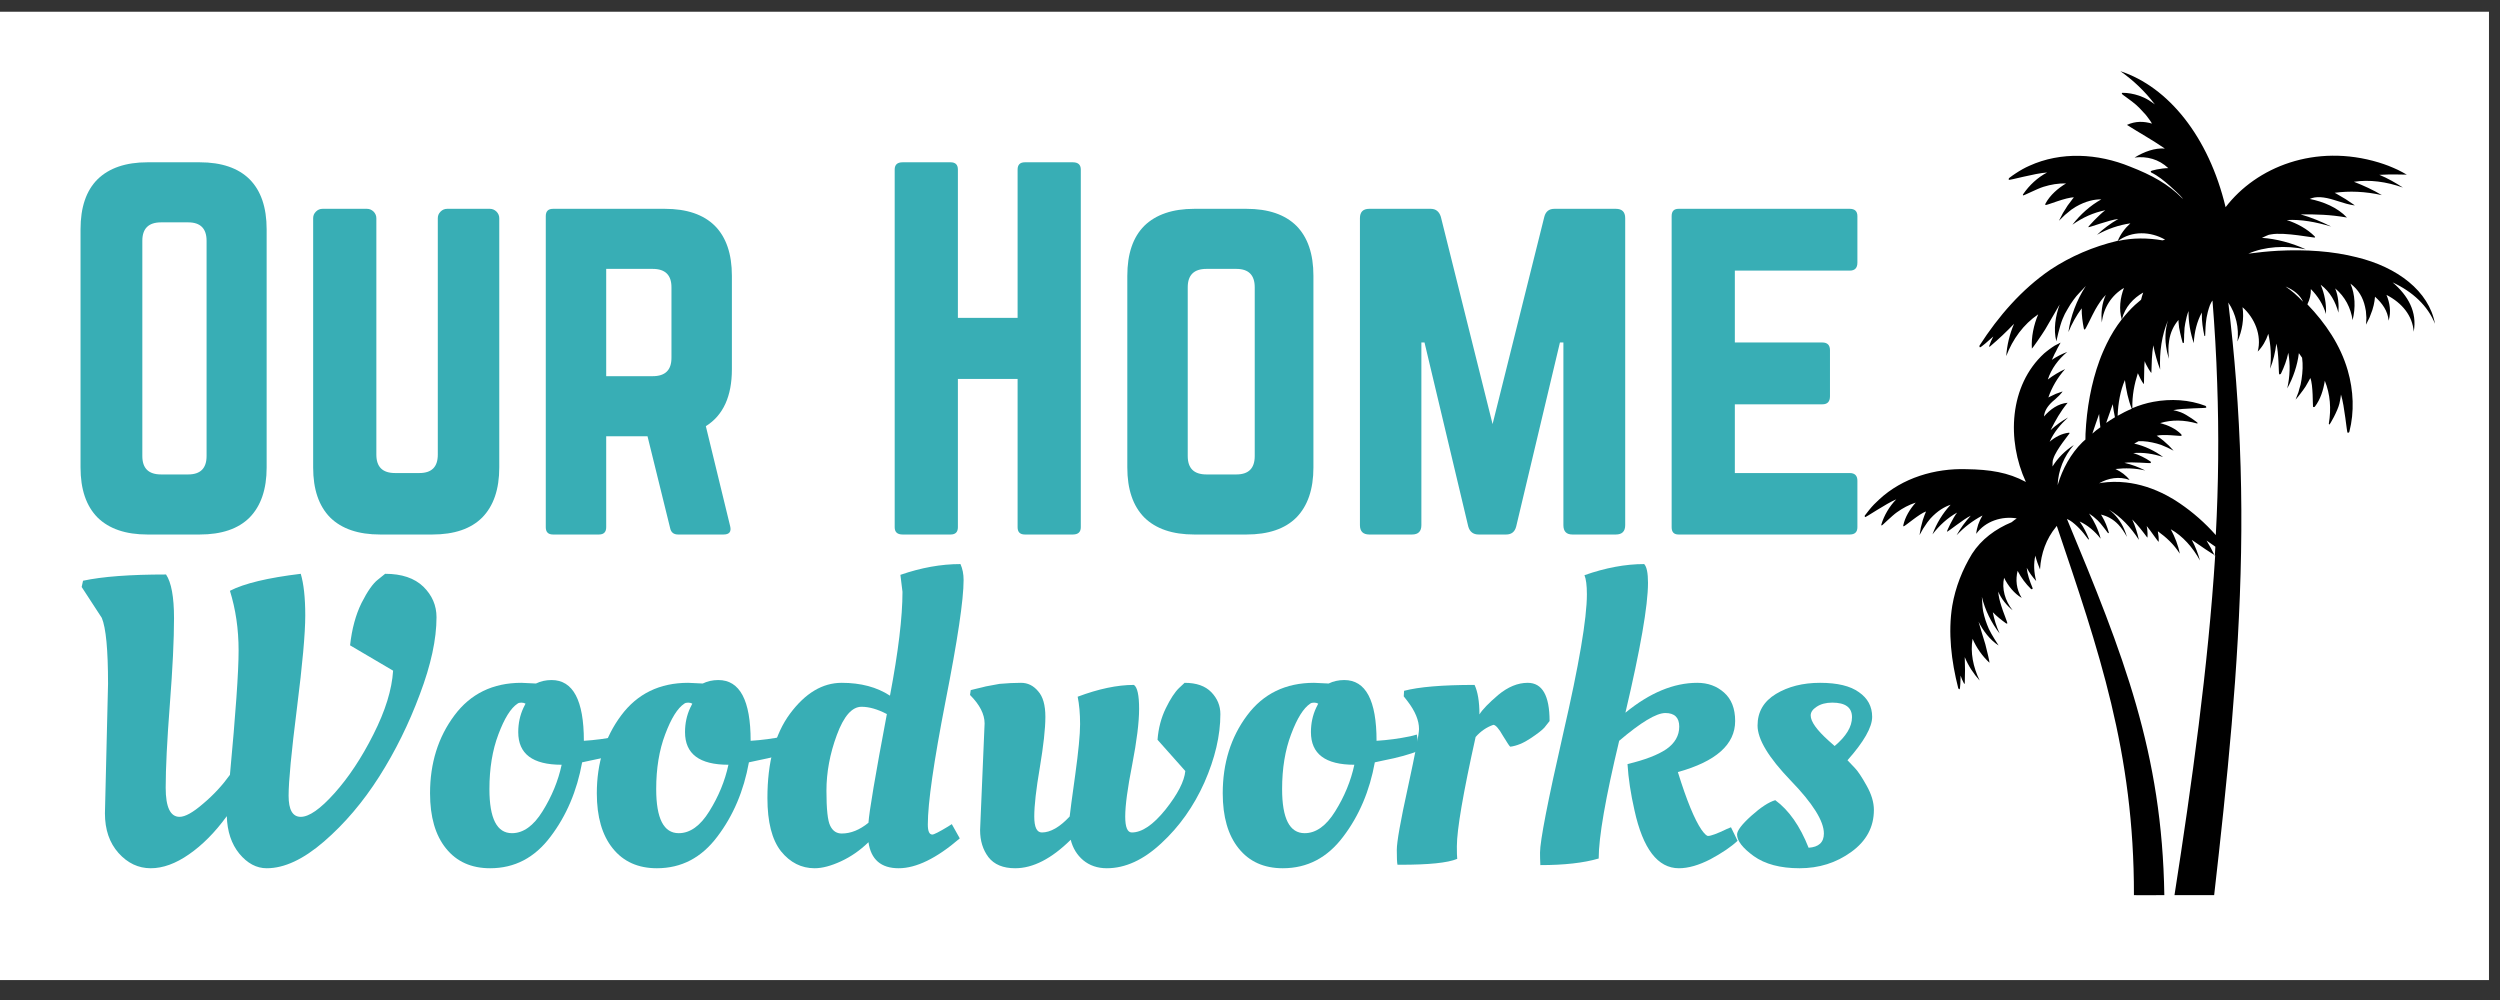
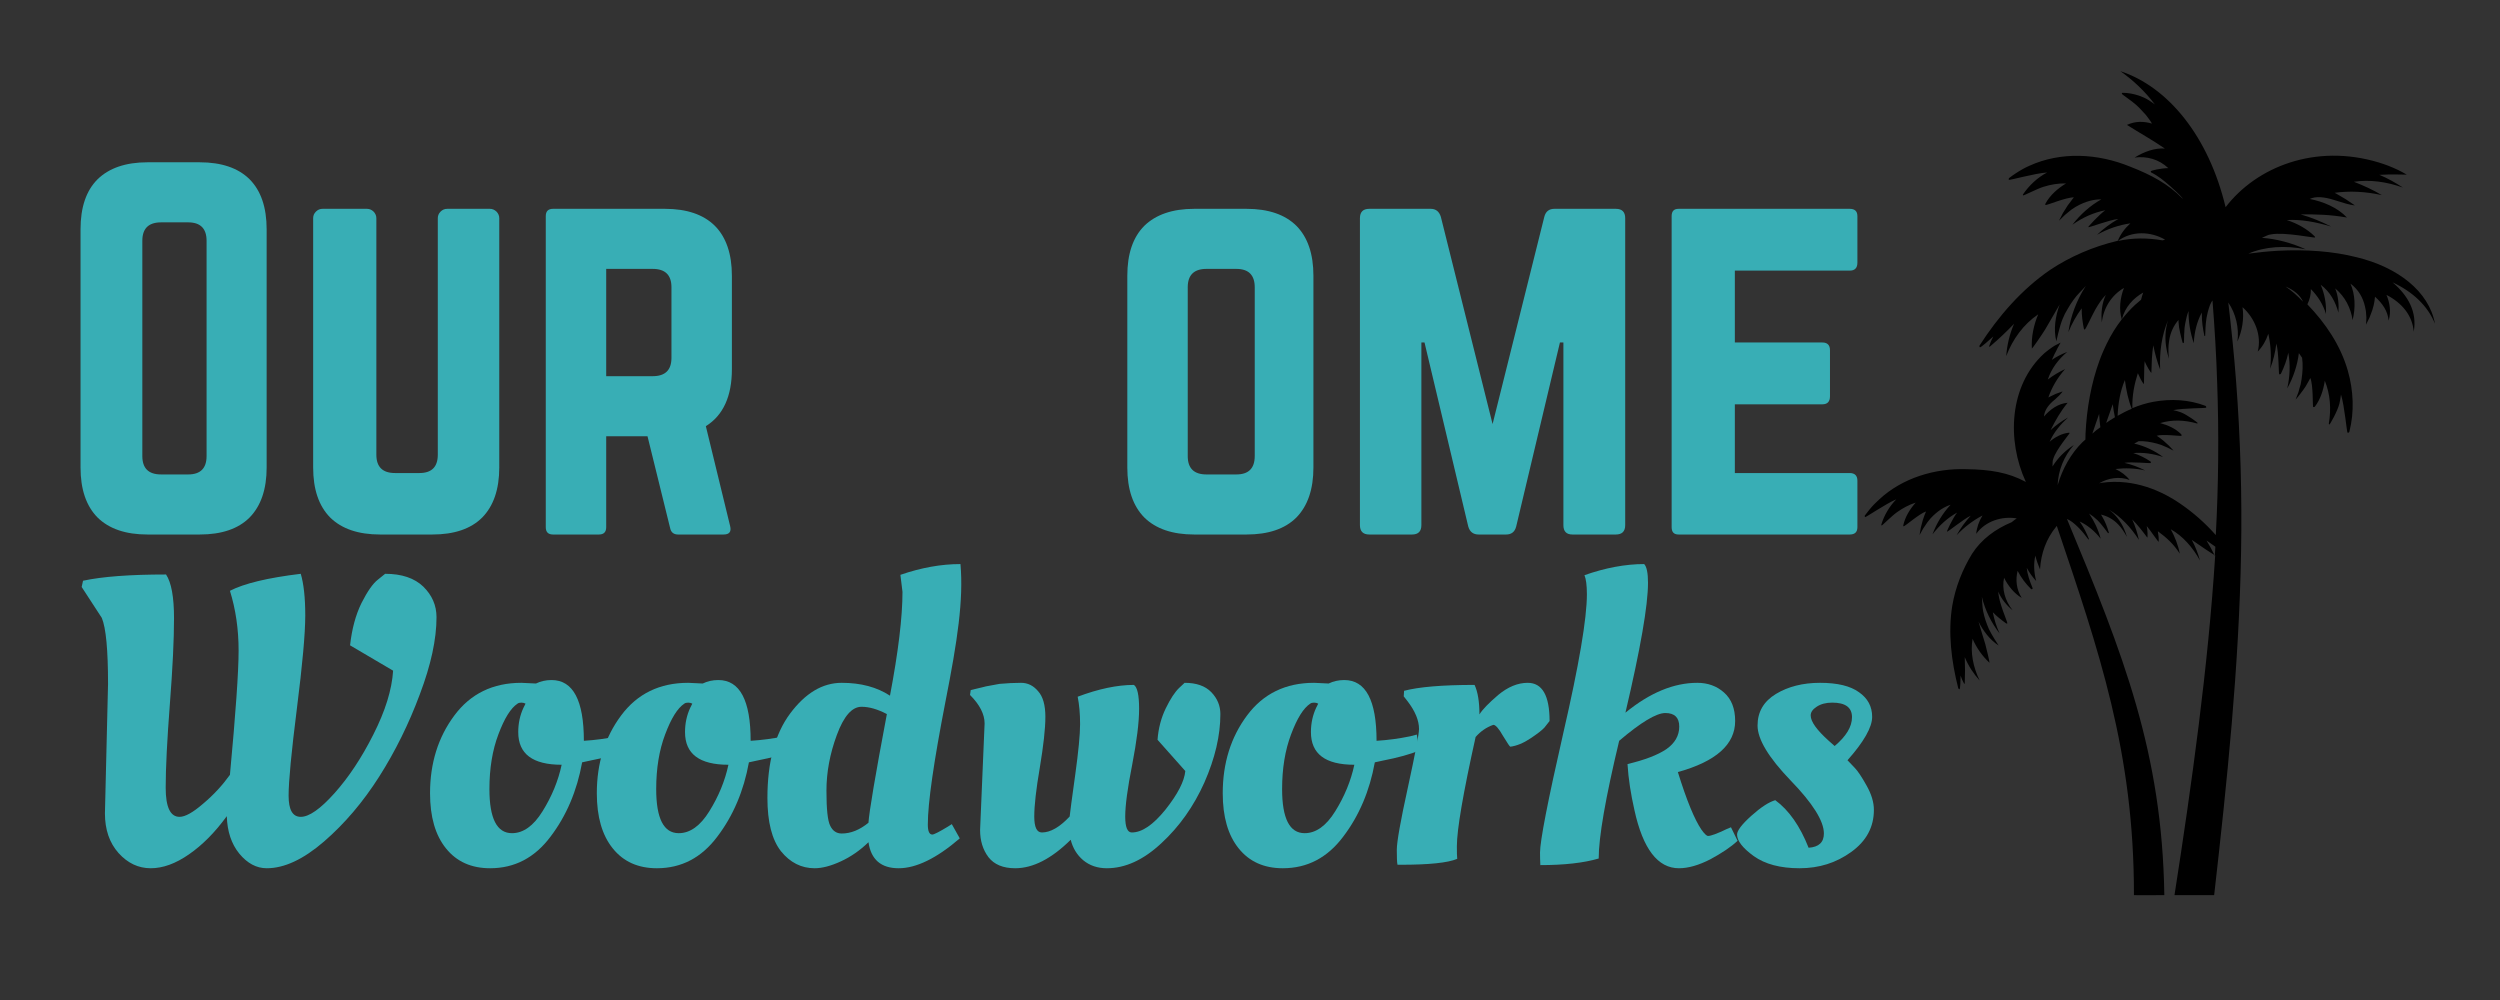
<svg xmlns="http://www.w3.org/2000/svg" version="1.2" preserveAspectRatio="xMidYMid meet" height="60" viewBox="0 0 112.5 45" zoomAndPan="magnify" width="150">
  <rect x="0" y="0" width="112.5" height="45" fill="#333333" stroke="none" />
  <defs>
    <clipPath id="96d773efa6">
-       <path d="M 0 0.527 L 112.004 0.527 L 112.004 44.102 L 0 44.102 Z M 0 0.527" />
-     </clipPath>
+       </clipPath>
    <clipPath id="d4ae208696">
      <path d="M 83.902 3.164 L 109.574 3.164 L 109.574 40.336 L 83.902 40.336 Z M 83.902 3.164" />
    </clipPath>
  </defs>
  <g id="3ebd5ab833">
    <g clip-path="url(#96d773efa6)" clip-rule="nonzero">
      <path d="M 0 0.527 L 112.855 0.527 L 112.855 44.102 L 0 44.102 Z M 0 0.527" style="stroke:none;fill-rule:nonzero;fill:#ffffff;fill-opacity:1;" />
    </g>
    <g style="fill:#38aeb5;fill-opacity:1;">
      <g transform="translate(2.581, 38.852)">
        <path d="M 2.141 -2.25 C 2.141 -2.25 2.188 -4.191 2.281 -8.078 C 2.281 -9.609 2.188 -10.598 2 -11.047 L 1.094 -12.438 L 1.156 -12.719 C 2.02 -12.906 3.266 -13 4.891 -13 C 5.129 -12.645 5.25 -11.988 5.25 -11.031 C 5.25 -10.07 5.188 -8.781 5.062 -7.156 C 4.938 -5.539 4.875 -4.289 4.875 -3.406 C 4.875 -2.531 5.082 -2.094 5.5 -2.094 C 5.75 -2.094 6.102 -2.289 6.562 -2.688 C 7.031 -3.082 7.43 -3.516 7.766 -3.984 C 8.023 -6.742 8.156 -8.609 8.156 -9.578 C 8.156 -10.547 8.023 -11.441 7.766 -12.266 C 8.41 -12.598 9.473 -12.852 10.953 -13.031 C 11.086 -12.582 11.156 -11.957 11.156 -11.156 C 11.156 -10.352 11.031 -8.961 10.781 -6.984 C 10.531 -5.004 10.406 -3.691 10.406 -3.047 C 10.406 -2.41 10.586 -2.094 10.953 -2.094 C 11.328 -2.094 11.832 -2.445 12.469 -3.156 C 13.102 -3.863 13.688 -4.742 14.219 -5.797 C 14.758 -6.859 15.055 -7.816 15.109 -8.672 L 13.172 -9.812 C 13.254 -10.551 13.426 -11.188 13.688 -11.719 C 13.957 -12.25 14.203 -12.598 14.422 -12.766 L 14.75 -13.031 C 15.5 -13.031 16.07 -12.836 16.469 -12.453 C 16.863 -12.066 17.062 -11.609 17.062 -11.078 C 17.062 -10.086 16.812 -8.93 16.312 -7.609 C 15.82 -6.285 15.211 -5.051 14.484 -3.906 C 13.754 -2.758 12.926 -1.785 12 -0.984 C 11.07 -0.18 10.211 0.219 9.422 0.219 C 8.961 0.219 8.551 0 8.188 -0.438 C 7.832 -0.875 7.645 -1.438 7.625 -2.125 C 7.094 -1.395 6.523 -0.82 5.922 -0.406 C 5.328 0.008 4.754 0.219 4.203 0.219 C 3.648 0.219 3.164 -0.008 2.75 -0.469 C 2.344 -0.926 2.141 -1.52 2.141 -2.25 Z M 2.141 -2.25" style="stroke:none" />
      </g>
    </g>
    <g style="fill:#38aeb5;fill-opacity:1;">
      <g transform="translate(18.93, 38.852)">
        <path d="M 3.125 0.219 C 2.281 0.219 1.617 -0.078 1.141 -0.672 C 0.66 -1.266 0.422 -2.094 0.422 -3.156 C 0.422 -4.508 0.785 -5.676 1.516 -6.656 C 2.242 -7.633 3.25 -8.125 4.531 -8.125 L 5.188 -8.094 C 5.395 -8.195 5.629 -8.25 5.891 -8.25 C 6.859 -8.25 7.344 -7.336 7.344 -5.516 C 7.844 -5.547 8.348 -5.613 8.859 -5.719 L 9.156 -5.797 L 9.266 -5.078 C 8.859 -4.91 8.312 -4.758 7.625 -4.625 L 7.266 -4.547 C 7.035 -3.266 6.562 -2.148 5.844 -1.203 C 5.133 -0.254 4.227 0.219 3.125 0.219 Z M 4.109 -1.359 C 4.617 -1.359 5.078 -1.688 5.484 -2.344 C 5.898 -3.008 6.188 -3.707 6.344 -4.438 C 5.039 -4.438 4.391 -4.926 4.391 -5.906 C 4.391 -6.301 4.469 -6.664 4.625 -7 L 4.719 -7.188 C 4.664 -7.219 4.602 -7.234 4.531 -7.234 C 4.457 -7.234 4.398 -7.219 4.359 -7.188 C 4.055 -6.988 3.77 -6.531 3.5 -5.812 C 3.227 -5.094 3.094 -4.27 3.094 -3.344 C 3.094 -2.02 3.43 -1.359 4.109 -1.359 Z M 4.109 -1.359" style="stroke:none" />
      </g>
    </g>
    <g style="fill:#38aeb5;fill-opacity:1;">
      <g transform="translate(26.435, 38.852)">
        <path d="M 3.125 0.219 C 2.281 0.219 1.617 -0.078 1.141 -0.672 C 0.66 -1.266 0.422 -2.094 0.422 -3.156 C 0.422 -4.508 0.785 -5.676 1.516 -6.656 C 2.242 -7.633 3.25 -8.125 4.531 -8.125 L 5.188 -8.094 C 5.395 -8.195 5.629 -8.25 5.891 -8.25 C 6.859 -8.25 7.344 -7.336 7.344 -5.516 C 7.844 -5.547 8.348 -5.613 8.859 -5.719 L 9.156 -5.797 L 9.266 -5.078 C 8.859 -4.91 8.312 -4.758 7.625 -4.625 L 7.266 -4.547 C 7.035 -3.266 6.562 -2.148 5.844 -1.203 C 5.133 -0.254 4.227 0.219 3.125 0.219 Z M 4.109 -1.359 C 4.617 -1.359 5.078 -1.688 5.484 -2.344 C 5.898 -3.008 6.188 -3.707 6.344 -4.438 C 5.039 -4.438 4.391 -4.926 4.391 -5.906 C 4.391 -6.301 4.469 -6.664 4.625 -7 L 4.719 -7.188 C 4.664 -7.219 4.602 -7.234 4.531 -7.234 C 4.457 -7.234 4.398 -7.219 4.359 -7.188 C 4.055 -6.988 3.77 -6.531 3.5 -5.812 C 3.227 -5.094 3.094 -4.27 3.094 -3.344 C 3.094 -2.02 3.43 -1.359 4.109 -1.359 Z M 4.109 -1.359" style="stroke:none" />
      </g>
    </g>
    <g style="fill:#38aeb5;fill-opacity:1;">
      <g transform="translate(33.94, 38.852)">
-         <path d="M 9.25 -1.125 C 8.207 -0.227 7.289 0.219 6.5 0.219 C 5.707 0.219 5.254 -0.172 5.141 -0.953 C 4.766 -0.586 4.352 -0.301 3.906 -0.094 C 3.457 0.113 3.062 0.219 2.719 0.219 C 2.125 0.219 1.617 -0.035 1.203 -0.547 C 0.797 -1.066 0.594 -1.863 0.594 -2.938 C 0.594 -4.551 0.93 -5.816 1.609 -6.734 C 2.297 -7.66 3.07 -8.125 3.938 -8.125 C 4.801 -8.125 5.523 -7.93 6.109 -7.547 C 6.484 -9.523 6.672 -11.082 6.672 -12.219 L 6.578 -12.984 C 7.504 -13.305 8.406 -13.469 9.281 -13.469 C 9.375 -13.258 9.422 -13.02 9.422 -12.75 C 9.422 -11.852 9.148 -10.035 8.609 -7.297 C 8.078 -4.566 7.812 -2.719 7.812 -1.75 C 7.812 -1.445 7.879 -1.297 8.016 -1.297 C 8.086 -1.297 8.32 -1.414 8.719 -1.656 L 8.891 -1.766 Z M 4.828 -7.047 C 4.398 -7.047 4.031 -6.625 3.719 -5.781 C 3.406 -4.938 3.25 -4.098 3.25 -3.266 C 3.25 -2.441 3.305 -1.914 3.422 -1.688 C 3.535 -1.457 3.707 -1.344 3.938 -1.344 C 4.344 -1.344 4.742 -1.504 5.141 -1.828 C 5.172 -2.316 5.445 -3.945 5.969 -6.719 C 5.551 -6.938 5.172 -7.047 4.828 -7.047 Z M 4.828 -7.047" style="stroke:none" />
+         <path d="M 9.25 -1.125 C 8.207 -0.227 7.289 0.219 6.5 0.219 C 5.707 0.219 5.254 -0.172 5.141 -0.953 C 4.766 -0.586 4.352 -0.301 3.906 -0.094 C 3.457 0.113 3.062 0.219 2.719 0.219 C 2.125 0.219 1.617 -0.035 1.203 -0.547 C 0.797 -1.066 0.594 -1.863 0.594 -2.938 C 0.594 -4.551 0.93 -5.816 1.609 -6.734 C 2.297 -7.66 3.07 -8.125 3.938 -8.125 C 4.801 -8.125 5.523 -7.93 6.109 -7.547 C 6.484 -9.523 6.672 -11.082 6.672 -12.219 L 6.578 -12.984 C 7.504 -13.305 8.406 -13.469 9.281 -13.469 C 9.422 -11.852 9.148 -10.035 8.609 -7.297 C 8.078 -4.566 7.812 -2.719 7.812 -1.75 C 7.812 -1.445 7.879 -1.297 8.016 -1.297 C 8.086 -1.297 8.32 -1.414 8.719 -1.656 L 8.891 -1.766 Z M 4.828 -7.047 C 4.398 -7.047 4.031 -6.625 3.719 -5.781 C 3.406 -4.938 3.25 -4.098 3.25 -3.266 C 3.25 -2.441 3.305 -1.914 3.422 -1.688 C 3.535 -1.457 3.707 -1.344 3.938 -1.344 C 4.344 -1.344 4.742 -1.504 5.141 -1.828 C 5.172 -2.316 5.445 -3.945 5.969 -6.719 C 5.551 -6.938 5.172 -7.047 4.828 -7.047 Z M 4.828 -7.047" style="stroke:none" />
      </g>
    </g>
    <g style="fill:#38aeb5;fill-opacity:1;">
      <g transform="translate(43.151, 38.852)">
        <path d="M 0.953 -1.5 L 1.156 -6.297 C 1.156 -6.711 0.938 -7.141 0.5 -7.578 L 0.531 -7.797 C 0.613 -7.816 0.695 -7.836 0.781 -7.859 C 0.863 -7.879 0.953 -7.898 1.047 -7.922 C 1.148 -7.953 1.27 -7.977 1.406 -8 C 1.539 -8.02 1.68 -8.047 1.828 -8.078 C 2.172 -8.109 2.492 -8.125 2.797 -8.125 C 3.098 -8.125 3.352 -8 3.562 -7.75 C 3.781 -7.508 3.891 -7.125 3.891 -6.594 C 3.891 -6.062 3.805 -5.301 3.641 -4.312 C 3.473 -3.332 3.391 -2.598 3.391 -2.109 C 3.391 -1.629 3.504 -1.391 3.734 -1.391 C 4.117 -1.391 4.535 -1.629 4.984 -2.109 C 5.004 -2.305 5.086 -2.93 5.234 -3.984 C 5.379 -5.035 5.453 -5.797 5.453 -6.266 C 5.453 -6.742 5.414 -7.156 5.344 -7.5 C 6.281 -7.852 7.125 -8.031 7.875 -8.031 C 8.031 -7.926 8.109 -7.566 8.109 -6.953 C 8.109 -6.348 8.004 -5.508 7.797 -4.438 C 7.586 -3.375 7.484 -2.598 7.484 -2.109 C 7.484 -1.629 7.582 -1.391 7.781 -1.391 C 8.238 -1.391 8.742 -1.734 9.297 -2.422 C 9.848 -3.117 10.145 -3.695 10.188 -4.156 L 8.938 -5.562 C 8.977 -6.082 9.102 -6.555 9.312 -6.984 C 9.52 -7.41 9.719 -7.711 9.906 -7.891 L 10.156 -8.125 C 10.688 -8.125 11.086 -7.984 11.359 -7.703 C 11.629 -7.422 11.766 -7.094 11.766 -6.719 C 11.766 -5.75 11.523 -4.723 11.047 -3.641 C 10.566 -2.566 9.922 -1.656 9.109 -0.906 C 8.305 -0.156 7.488 0.219 6.656 0.219 C 6.238 0.219 5.883 0.098 5.594 -0.141 C 5.312 -0.379 5.125 -0.688 5.031 -1.062 C 4.164 -0.207 3.332 0.219 2.531 0.219 C 1.988 0.219 1.586 0.051 1.328 -0.281 C 1.078 -0.613 0.953 -1.02 0.953 -1.5 Z M 0.953 -1.5" style="stroke:none" />
      </g>
    </g>
    <g style="fill:#38aeb5;fill-opacity:1;">
      <g transform="translate(54.601, 38.852)">
        <path d="M 3.125 0.219 C 2.281 0.219 1.617 -0.078 1.141 -0.672 C 0.66 -1.266 0.422 -2.094 0.422 -3.156 C 0.422 -4.508 0.785 -5.676 1.516 -6.656 C 2.242 -7.633 3.25 -8.125 4.531 -8.125 L 5.188 -8.094 C 5.395 -8.195 5.629 -8.25 5.891 -8.25 C 6.859 -8.25 7.344 -7.336 7.344 -5.516 C 7.844 -5.547 8.348 -5.613 8.859 -5.719 L 9.156 -5.797 L 9.266 -5.078 C 8.859 -4.91 8.312 -4.758 7.625 -4.625 L 7.266 -4.547 C 7.035 -3.266 6.562 -2.148 5.844 -1.203 C 5.133 -0.254 4.227 0.219 3.125 0.219 Z M 4.109 -1.359 C 4.617 -1.359 5.078 -1.688 5.484 -2.344 C 5.898 -3.008 6.188 -3.707 6.344 -4.438 C 5.039 -4.438 4.391 -4.926 4.391 -5.906 C 4.391 -6.301 4.469 -6.664 4.625 -7 L 4.719 -7.188 C 4.664 -7.219 4.602 -7.234 4.531 -7.234 C 4.457 -7.234 4.398 -7.219 4.359 -7.188 C 4.055 -6.988 3.77 -6.531 3.5 -5.812 C 3.227 -5.094 3.094 -4.27 3.094 -3.344 C 3.094 -2.02 3.43 -1.359 4.109 -1.359 Z M 4.109 -1.359" style="stroke:none" />
      </g>
    </g>
    <g style="fill:#38aeb5;fill-opacity:1;">
      <g transform="translate(62.106, 38.852)">
        <path d="M 0.922 0.062 L 0.781 0.062 C 0.758 -0.039 0.75 -0.266 0.75 -0.609 C 0.75 -0.961 0.914 -1.898 1.25 -3.422 C 1.582 -4.953 1.75 -5.828 1.75 -6.047 C 1.75 -6.43 1.578 -6.848 1.234 -7.297 L 1.062 -7.516 L 1.078 -7.766 C 1.742 -7.941 2.801 -8.031 4.25 -8.031 C 4.395 -7.719 4.469 -7.273 4.469 -6.703 C 4.602 -6.922 4.883 -7.211 5.312 -7.578 C 5.75 -7.941 6.191 -8.125 6.641 -8.125 C 7.297 -8.125 7.625 -7.551 7.625 -6.406 C 7.57 -6.332 7.492 -6.234 7.391 -6.109 C 7.285 -5.992 7.078 -5.832 6.766 -5.625 C 6.453 -5.414 6.148 -5.289 5.859 -5.25 C 5.836 -5.25 5.727 -5.41 5.531 -5.734 C 5.344 -6.066 5.195 -6.234 5.094 -6.234 C 4.789 -6.129 4.523 -5.945 4.297 -5.688 C 3.734 -3.156 3.453 -1.516 3.453 -0.766 C 3.453 -0.492 3.457 -0.305 3.469 -0.203 C 3.039 -0.023 2.191 0.062 0.922 0.062 Z M 0.922 0.062" style="stroke:none" />
      </g>
    </g>
    <g style="fill:#38aeb5;fill-opacity:1;">
      <g transform="translate(68.785, 38.852)">
        <path d="M 2.625 -12.109 C 2.625 -12.516 2.586 -12.801 2.516 -12.969 C 3.461 -13.301 4.359 -13.469 5.203 -13.469 C 5.316 -13.352 5.375 -13.07 5.375 -12.625 C 5.375 -11.602 5.035 -9.656 4.359 -6.781 C 5.453 -7.676 6.531 -8.125 7.594 -8.125 C 8.07 -8.125 8.473 -7.977 8.797 -7.688 C 9.129 -7.395 9.297 -6.969 9.297 -6.406 C 9.297 -5.352 8.438 -4.586 6.719 -4.109 C 7.113 -2.836 7.469 -1.973 7.781 -1.516 C 7.914 -1.328 8.016 -1.234 8.078 -1.234 C 8.203 -1.234 8.484 -1.336 8.922 -1.547 L 9.109 -1.625 L 9.406 -1.016 C 9.113 -0.742 8.707 -0.469 8.188 -0.188 C 7.664 0.082 7.191 0.219 6.766 0.219 C 5.816 0.219 5.148 -0.648 4.766 -2.391 C 4.598 -3.129 4.492 -3.82 4.453 -4.469 C 5.234 -4.656 5.816 -4.879 6.203 -5.141 C 6.586 -5.41 6.781 -5.75 6.781 -6.156 C 6.781 -6.562 6.57 -6.766 6.156 -6.766 C 5.75 -6.766 5.055 -6.348 4.078 -5.516 C 3.461 -2.941 3.156 -1.176 3.156 -0.219 C 2.477 -0.02 1.602 0.078 0.531 0.078 C 0.52 -0.129 0.516 -0.316 0.516 -0.484 C 0.516 -1.004 0.863 -2.797 1.562 -5.859 C 2.27 -8.93 2.625 -11.016 2.625 -12.109 Z M 2.625 -12.109" style="stroke:none" />
      </g>
    </g>
    <g style="fill:#38aeb5;fill-opacity:1;">
      <g transform="translate(78.106, 38.852)">
        <path d="M 6.219 -2.406 C 6.219 -1.633 5.879 -1.004 5.203 -0.516 C 4.523 -0.023 3.75 0.219 2.875 0.219 C 2.008 0.219 1.32 0.035 0.812 -0.328 C 0.312 -0.691 0.062 -1.016 0.062 -1.297 C 0.062 -1.473 0.273 -1.754 0.703 -2.141 C 1.129 -2.523 1.488 -2.758 1.781 -2.844 C 2.395 -2.395 2.895 -1.68 3.281 -0.703 C 3.738 -0.734 3.969 -0.945 3.969 -1.344 C 3.969 -1.906 3.469 -2.703 2.469 -3.734 C 1.477 -4.766 0.984 -5.586 0.984 -6.203 C 0.984 -6.816 1.258 -7.289 1.812 -7.625 C 2.363 -7.957 3.023 -8.125 3.797 -8.125 C 4.578 -8.125 5.16 -7.984 5.547 -7.703 C 5.941 -7.43 6.141 -7.062 6.141 -6.594 C 6.141 -6.125 5.77 -5.473 5.031 -4.641 C 5.113 -4.555 5.223 -4.441 5.359 -4.297 C 5.492 -4.16 5.672 -3.895 5.891 -3.5 C 6.109 -3.113 6.219 -2.75 6.219 -2.406 Z M 4.453 -5.281 C 4.973 -5.719 5.234 -6.148 5.234 -6.578 C 5.234 -7.016 4.938 -7.234 4.344 -7.234 C 4.062 -7.234 3.828 -7.172 3.641 -7.047 C 3.461 -6.93 3.375 -6.801 3.375 -6.656 C 3.375 -6.383 3.645 -6.004 4.188 -5.516 Z M 4.453 -5.281" style="stroke:none" />
      </g>
    </g>
    <g style="fill:#38aeb5;fill-opacity:1;">
      <g transform="translate(2.577, 24.053)">
        <path d="M 1.047 -3.016 L 1.047 -13.734 C 1.047 -14.723 1.301 -15.473 1.812 -15.984 C 2.332 -16.492 3.082 -16.75 4.062 -16.75 L 6.406 -16.75 C 7.395 -16.75 8.145 -16.492 8.656 -15.984 C 9.164 -15.473 9.422 -14.723 9.422 -13.734 L 9.422 -3.016 C 9.422 -2.035 9.164 -1.285 8.656 -0.766 C 8.145 -0.254 7.395 0 6.406 0 L 4.062 0 C 3.082 0 2.332 -0.254 1.812 -0.766 C 1.301 -1.285 1.047 -2.035 1.047 -3.016 Z M 4.672 -2.703 L 5.891 -2.703 C 6.441 -2.703 6.719 -2.977 6.719 -3.531 L 6.719 -13.219 C 6.719 -13.77 6.441 -14.047 5.891 -14.047 L 4.672 -14.047 C 4.109 -14.047 3.828 -13.77 3.828 -13.219 L 3.828 -3.531 C 3.828 -2.977 4.109 -2.703 4.672 -2.703 Z M 4.672 -2.703" style="stroke:none" />
      </g>
    </g>
    <g style="fill:#38aeb5;fill-opacity:1;">
      <g transform="translate(13.045, 24.053)">
        <path d="M 7.078 -14.656 L 9 -14.656 C 9.113 -14.656 9.211 -14.613 9.297 -14.531 C 9.379 -14.445 9.422 -14.348 9.422 -14.234 L 9.422 -3.016 C 9.422 -2.035 9.164 -1.285 8.656 -0.766 C 8.145 -0.254 7.395 0 6.406 0 L 4.062 0 C 3.082 0 2.332 -0.254 1.812 -0.766 C 1.301 -1.285 1.047 -2.035 1.047 -3.016 L 1.047 -14.234 C 1.047 -14.348 1.086 -14.445 1.172 -14.531 C 1.254 -14.613 1.352 -14.656 1.469 -14.656 L 3.469 -14.656 C 3.582 -14.656 3.68 -14.613 3.766 -14.531 C 3.848 -14.445 3.891 -14.348 3.891 -14.234 L 3.891 -3.594 C 3.891 -3.039 4.172 -2.766 4.734 -2.766 L 5.828 -2.766 C 6.379 -2.766 6.656 -3.039 6.656 -3.594 L 6.656 -14.234 C 6.656 -14.348 6.695 -14.445 6.781 -14.531 C 6.863 -14.613 6.961 -14.656 7.078 -14.656 Z M 7.078 -14.656" style="stroke:none" />
      </g>
    </g>
    <g style="fill:#38aeb5;fill-opacity:1;">
      <g transform="translate(23.513, 24.053)">
        <path d="M 9.422 -11.641 L 9.422 -7.438 C 9.422 -6.219 9.031 -5.363 8.25 -4.875 L 9.344 -0.375 C 9.406 -0.125 9.305 0 9.047 0 L 7 0 C 6.801 0 6.68 -0.098 6.641 -0.297 L 5.625 -4.422 L 3.766 -4.422 L 3.766 -0.328 C 3.766 -0.109 3.656 0 3.438 0 L 1.375 0 C 1.156 0 1.047 -0.109 1.047 -0.328 L 1.047 -14.328 C 1.047 -14.547 1.156 -14.656 1.375 -14.656 L 6.406 -14.656 C 7.395 -14.656 8.145 -14.398 8.656 -13.891 C 9.164 -13.379 9.422 -12.629 9.422 -11.641 Z M 3.766 -7.125 L 5.859 -7.125 C 6.422 -7.125 6.703 -7.398 6.703 -7.953 L 6.703 -11.125 C 6.703 -11.676 6.422 -11.953 5.859 -11.953 L 3.766 -11.953 Z M 3.766 -7.125" style="stroke:none" />
      </g>
    </g>
    <g style="fill:#38aeb5;fill-opacity:1;">
      <g transform="translate(33.981, 24.053)">
        <path d="" style="stroke:none" />
      </g>
    </g>
    <g style="fill:#38aeb5;fill-opacity:1;">
      <g transform="translate(39.214, 24.053)">
-         <path d="M 6.578 -9.75 L 6.578 -16.422 C 6.578 -16.641 6.688 -16.75 6.906 -16.75 L 9.062 -16.75 C 9.301 -16.75 9.422 -16.641 9.422 -16.422 L 9.422 -0.328 C 9.422 -0.109 9.301 0 9.062 0 L 6.906 0 C 6.688 0 6.578 -0.109 6.578 -0.328 L 6.578 -7 L 3.891 -7 L 3.891 -0.328 C 3.891 -0.109 3.781 0 3.562 0 L 1.406 0 C 1.164 0 1.047 -0.109 1.047 -0.328 L 1.047 -16.422 C 1.047 -16.641 1.164 -16.75 1.406 -16.75 L 3.562 -16.75 C 3.781 -16.75 3.891 -16.641 3.891 -16.422 L 3.891 -9.75 Z M 6.578 -9.75" style="stroke:none" />
-       </g>
+         </g>
    </g>
    <g style="fill:#38aeb5;fill-opacity:1;">
      <g transform="translate(49.682, 24.053)">
        <path d="M 1.047 -3.016 L 1.047 -11.641 C 1.047 -12.629 1.301 -13.379 1.812 -13.891 C 2.332 -14.398 3.082 -14.656 4.062 -14.656 L 6.406 -14.656 C 7.395 -14.656 8.145 -14.398 8.656 -13.891 C 9.164 -13.379 9.422 -12.629 9.422 -11.641 L 9.422 -3.016 C 9.422 -2.035 9.164 -1.285 8.656 -0.766 C 8.145 -0.254 7.395 0 6.406 0 L 4.062 0 C 3.082 0 2.332 -0.254 1.812 -0.766 C 1.301 -1.285 1.047 -2.035 1.047 -3.016 Z M 4.609 -2.703 L 5.953 -2.703 C 6.504 -2.703 6.781 -2.977 6.781 -3.531 L 6.781 -11.125 C 6.781 -11.676 6.504 -11.953 5.953 -11.953 L 4.609 -11.953 C 4.047 -11.953 3.766 -11.676 3.766 -11.125 L 3.766 -3.531 C 3.766 -2.977 4.047 -2.703 4.609 -2.703 Z M 4.609 -2.703" style="stroke:none" />
      </g>
    </g>
    <g style="fill:#38aeb5;fill-opacity:1;">
      <g transform="translate(60.15, 24.053)">
        <path d="M 9.797 -14.656 L 12.562 -14.656 C 12.844 -14.656 12.984 -14.516 12.984 -14.234 L 12.984 -0.422 C 12.984 -0.141 12.844 0 12.562 0 L 10.609 0 C 10.336 0 10.203 -0.141 10.203 -0.422 L 10.203 -8.641 L 10.047 -8.641 L 8.078 -0.359 C 8.016 -0.117 7.863 0 7.625 0 L 6.391 0 C 6.148 0 5.992 -0.117 5.922 -0.359 L 3.953 -8.641 L 3.812 -8.641 L 3.812 -0.422 C 3.812 -0.141 3.672 0 3.391 0 L 1.469 0 C 1.188 0 1.047 -0.141 1.047 -0.422 L 1.047 -14.234 C 1.047 -14.516 1.188 -14.656 1.469 -14.656 L 4.234 -14.656 C 4.461 -14.656 4.613 -14.535 4.688 -14.297 L 7.016 -4.969 L 9.344 -14.297 C 9.406 -14.535 9.555 -14.656 9.797 -14.656 Z M 9.797 -14.656" style="stroke:none" />
      </g>
    </g>
    <g style="fill:#38aeb5;fill-opacity:1;">
      <g transform="translate(74.177, 24.053)">
        <path d="M 9.406 -14.328 L 9.406 -12.234 C 9.406 -11.992 9.289 -11.875 9.062 -11.875 L 3.891 -11.875 L 3.891 -8.641 L 7.828 -8.641 C 8.055 -8.641 8.172 -8.523 8.172 -8.297 L 8.172 -6.219 C 8.172 -5.977 8.055 -5.859 7.828 -5.859 L 3.891 -5.859 L 3.891 -2.766 L 9.062 -2.766 C 9.289 -2.766 9.406 -2.648 9.406 -2.422 L 9.406 -0.328 C 9.406 -0.109 9.289 0 9.062 0 L 1.359 0 C 1.148 0 1.047 -0.109 1.047 -0.328 L 1.047 -14.328 C 1.047 -14.547 1.148 -14.656 1.359 -14.656 L 9.062 -14.656 C 9.289 -14.656 9.406 -14.547 9.406 -14.328 Z M 9.406 -14.328" style="stroke:none" />
      </g>
    </g>
    <g clip-path="url(#d4ae208696)" clip-rule="nonzero">
      <path d="M 107.668 12.707 C 108.574 13.129 109.254 13.766 109.574 14.57 C 109.305 13.098 107.879 12.02 106.059 11.578 C 104.977 11.301 103.758 11.219 102.5 11.285 C 102.066 11.309 101.625 11.355 101.176 11.414 C 101.91 11.094 102.832 11.031 103.758 11.219 C 103.129 10.934 102.441 10.746 101.785 10.703 C 101.797 10.695 101.805 10.695 101.82 10.688 C 101.879 10.656 101.941 10.629 102 10.605 C 102.031 10.59 102.066 10.574 102.098 10.566 C 102.133 10.562 102.164 10.555 102.203 10.547 C 102.793 10.434 104.168 10.719 104.176 10.688 C 104.184 10.672 104.176 10.648 104.16 10.637 C 103.832 10.305 103.367 10.051 102.906 9.902 C 103.547 9.863 104.223 9.992 104.902 10.195 C 104.469 9.977 104.004 9.781 103.527 9.648 C 104.227 9.641 104.848 9.656 105.613 9.789 C 105.184 9.332 104.535 9.07 103.938 8.953 C 104.207 8.824 104.586 8.855 105.051 9.004 C 105.184 9.047 105.344 9.094 105.484 9.137 C 105.582 9.176 106 9.266 105.957 9.234 C 105.867 9.176 105.641 9.02 105.559 8.965 C 105.426 8.883 105.273 8.793 105.141 8.719 L 105.059 8.676 C 105.715 8.586 106.434 8.613 107.184 8.781 C 106.793 8.547 106.367 8.352 105.926 8.18 C 106.621 8.074 107.383 8.172 108.133 8.441 C 107.801 8.227 107.453 8.023 107.07 7.867 C 107.078 7.867 107.086 7.867 107.094 7.867 C 107.219 7.859 107.355 7.859 107.48 7.852 C 107.617 7.852 107.75 7.852 107.887 7.852 C 108.02 7.852 108.16 7.859 108.305 7.859 C 108.176 7.785 108.043 7.711 107.898 7.641 C 107.766 7.582 107.625 7.516 107.48 7.461 C 107.34 7.41 107.195 7.355 107.047 7.312 C 104.184 6.445 101.535 7.516 100.152 9.324 C 99.391 6.145 97.574 3.914 95.418 3.203 C 95.988 3.609 96.512 4.094 96.969 4.699 C 96.887 4.633 96.789 4.574 96.699 4.512 C 96.555 4.422 96.406 4.355 96.258 4.305 C 96.012 4.223 95.766 4.176 95.508 4.176 C 95.496 4.176 95.48 4.199 95.48 4.223 C 95.48 4.242 95.93 4.543 96.121 4.715 C 96.219 4.805 96.316 4.895 96.406 5 L 96.473 5.074 L 96.543 5.148 C 96.586 5.203 96.633 5.254 96.668 5.309 C 96.727 5.383 96.789 5.473 96.84 5.562 C 96.48 5.457 96.102 5.441 95.711 5.621 C 96.293 5.988 96.848 6.293 97.418 6.684 C 96.969 6.652 96.496 6.82 96.055 7.09 C 96.609 7.02 97.148 7.164 97.574 7.566 C 97.266 7.566 96.781 7.672 96.781 7.711 C 96.781 7.73 96.805 7.762 96.805 7.762 C 97.109 7.91 97.379 8.129 97.648 8.367 C 97.836 8.547 98.051 8.719 98.223 8.93 C 98.215 8.93 98.215 8.93 98.207 8.93 C 97.574 8.285 96.824 7.875 95.859 7.5 C 94.402 6.902 92.742 6.812 91.32 7.461 C 91.113 7.551 90.902 7.672 90.707 7.801 C 90.613 7.859 90.516 7.934 90.426 8 C 90.395 8.016 90.387 8.055 90.395 8.09 C 90.41 8.129 91.578 7.793 92.121 7.762 C 91.695 7.984 91.316 8.336 91.039 8.742 C 91.031 8.758 91.023 8.781 91.039 8.793 C 91.055 8.816 91.664 8.496 91.957 8.406 C 92.293 8.301 92.629 8.246 92.973 8.254 C 92.609 8.473 92.258 8.773 92.047 9.16 C 92.039 9.184 92.031 9.207 92.047 9.227 C 92.113 9.242 92.988 8.871 93.324 8.883 C 93.281 8.938 93.234 8.988 93.199 9.043 L 93.043 9.25 C 92.973 9.355 92.898 9.477 92.832 9.586 C 92.797 9.664 92.691 9.855 92.652 9.934 C 92.711 9.871 92.863 9.73 92.922 9.672 C 93.012 9.594 93.117 9.512 93.207 9.438 L 93.41 9.305 C 93.863 9.043 94.262 8.965 94.559 8.973 C 94.059 9.25 93.609 9.656 93.258 10.113 C 93.715 9.789 94.207 9.566 94.738 9.461 C 94.457 9.664 93.961 10.203 93.969 10.223 C 93.992 10.254 94.934 9.887 95.324 9.855 C 94.973 10.051 94.648 10.297 94.367 10.566 C 94.844 10.297 95.352 10.125 95.867 10.051 C 95.621 10.27 95.418 10.547 95.301 10.836 C 95.285 10.836 95.277 10.836 95.262 10.844 C 94.199 11.098 93.176 11.535 92.273 12.133 C 90.969 13.023 89.922 14.242 89.086 15.539 C 89.07 15.566 89.07 15.598 89.094 15.629 C 89.125 15.656 89.527 15.297 89.699 15.141 C 89.625 15.281 89.559 15.426 89.512 15.574 C 89.504 15.59 89.527 15.613 89.543 15.598 C 89.938 15.262 90.281 14.938 90.633 14.57 C 90.434 15.027 90.312 15.539 90.281 16.023 C 90.566 15.27 91.055 14.594 91.719 14.145 C 91.516 14.625 91.402 15.172 91.434 15.688 C 91.449 15.695 91.875 15.082 92.031 14.828 C 92.188 14.551 92.527 13.973 92.684 13.703 C 92.496 14.227 92.398 14.812 92.535 15.359 C 92.535 15.359 92.684 14.668 92.816 14.355 C 92.879 14.199 92.953 14.047 93.043 13.906 C 93.125 13.758 93.215 13.621 93.312 13.488 C 93.469 13.262 93.676 13.082 93.855 12.875 C 93.855 12.875 93.855 12.875 93.855 12.879 C 93.453 13.5 93.176 14.227 93.078 14.945 C 93.234 14.559 93.438 14.199 93.676 13.875 C 93.672 14.191 93.715 14.488 93.773 14.789 C 93.781 14.812 93.789 14.828 93.812 14.832 C 93.844 14.848 94.141 14.191 94.289 13.93 C 94.434 13.676 94.59 13.441 94.762 13.27 C 94.582 13.652 94.539 14.102 94.582 14.512 C 94.656 13.859 95.016 13.285 95.578 12.957 C 95.406 13.398 95.344 13.93 95.48 14.371 C 95.219 14.707 94.992 15.074 94.801 15.469 C 94.738 15.59 94.688 15.719 94.629 15.844 C 94.574 15.973 94.523 16.098 94.477 16.227 C 94.105 17.242 93.902 18.375 93.848 19.527 C 93.844 19.609 93.844 19.699 93.844 19.781 C 93.797 19.816 93.754 19.863 93.707 19.902 C 93.191 20.41 92.809 21.098 92.594 21.832 C 92.617 21.172 92.879 20.527 93.32 20.027 C 92.938 20.273 92.602 20.605 92.363 20.992 C 92.363 20.984 92.363 20.973 92.363 20.965 C 92.363 20.91 92.363 20.859 92.367 20.805 C 92.367 20.777 92.375 20.754 92.375 20.723 C 92.383 20.703 92.391 20.672 92.398 20.648 C 92.527 20.223 93.148 19.504 93.133 19.488 C 93.125 19.473 93.109 19.473 93.094 19.473 C 92.789 19.504 92.473 19.668 92.234 19.879 C 92.422 19.453 92.719 19.102 93.062 18.785 C 92.789 18.941 92.52 19.129 92.277 19.355 C 92.504 18.906 92.711 18.531 93.043 18.125 C 92.625 18.156 92.25 18.426 91.98 18.742 C 91.996 18.508 92.129 18.285 92.367 18.066 C 92.445 18.008 92.52 17.934 92.594 17.863 C 92.645 17.828 92.84 17.609 92.809 17.617 C 92.742 17.641 92.578 17.699 92.512 17.723 C 92.414 17.77 92.316 17.812 92.227 17.859 L 92.176 17.887 C 92.332 17.43 92.586 16.996 92.93 16.609 C 92.66 16.734 92.398 16.891 92.152 17.078 C 92.309 16.594 92.625 16.168 93.027 15.836 C 92.789 15.926 92.547 16.047 92.332 16.195 C 92.332 16.188 92.34 16.188 92.34 16.18 C 92.375 16.098 92.422 16.016 92.457 15.926 C 92.504 15.844 92.547 15.762 92.586 15.672 C 92.629 15.59 92.684 15.508 92.727 15.418 C 92.637 15.461 92.547 15.508 92.465 15.551 C 92.383 15.605 92.301 15.656 92.219 15.719 C 92.137 15.777 92.062 15.844 91.988 15.902 C 90.41 17.348 90.297 19.812 91.164 21.688 C 90.363 21.254 89.543 21.129 88.496 21.113 C 87.074 21.066 85.609 21.504 84.562 22.477 C 84.406 22.617 84.254 22.773 84.121 22.938 C 84.055 23.02 83.992 23.105 83.926 23.188 C 83.902 23.207 83.91 23.246 83.926 23.27 C 83.949 23.297 84.867 22.664 85.332 22.469 C 85.027 22.781 84.785 23.188 84.66 23.605 C 84.652 23.621 84.66 23.637 84.676 23.648 C 84.688 23.664 85.129 23.215 85.363 23.051 C 85.625 22.863 85.902 22.715 86.207 22.617 C 85.945 22.91 85.73 23.262 85.648 23.637 C 85.641 23.648 85.648 23.672 85.66 23.688 C 85.73 23.68 86.379 23.109 86.672 23.016 C 86.648 23.066 86.625 23.125 86.605 23.18 L 86.527 23.402 C 86.5 23.508 86.469 23.629 86.438 23.738 C 86.426 23.816 86.395 24 86.379 24.078 C 86.418 24.008 86.508 23.844 86.543 23.785 C 86.605 23.695 86.672 23.598 86.73 23.508 L 86.867 23.336 C 87.188 22.984 87.516 22.797 87.777 22.715 C 87.418 23.098 87.141 23.559 86.961 24.047 C 87.27 23.645 87.637 23.305 88.07 23.066 C 87.875 23.312 87.598 23.906 87.613 23.926 C 87.645 23.949 88.352 23.359 88.684 23.207 C 88.438 23.477 88.219 23.77 88.047 24.086 C 88.391 23.719 88.781 23.426 89.207 23.199 C 89.207 23.199 89.207 23.199 89.207 23.207 C 89.051 23.465 88.953 23.746 88.93 24.023 C 89.34 23.449 90.09 23.215 90.754 23.328 C 90.672 23.379 90.598 23.441 90.523 23.5 C 89.797 23.801 89.16 24.27 88.742 24.922 C 88.309 25.633 87.996 26.418 87.852 27.258 C 87.656 28.469 87.809 29.75 88.121 30.969 C 88.129 30.992 88.152 31.016 88.18 31.016 C 88.211 31.016 88.227 30.586 88.227 30.402 C 88.266 30.52 88.316 30.641 88.383 30.762 C 88.391 30.773 88.414 30.773 88.414 30.754 C 88.43 30.34 88.43 29.965 88.414 29.57 C 88.57 29.953 88.809 30.32 89.086 30.625 C 88.789 30.02 88.66 29.359 88.766 28.746 C 88.938 29.145 89.207 29.531 89.527 29.824 C 89.543 29.824 89.406 29.234 89.34 28.992 C 89.266 28.746 89.102 28.223 89.035 27.977 C 89.242 28.387 89.543 28.793 89.938 29.047 C 89.938 29.047 89.609 28.551 89.496 28.297 C 89.438 28.172 89.395 28.043 89.348 27.91 C 89.305 27.781 89.273 27.648 89.242 27.512 C 89.199 27.293 89.207 27.078 89.184 26.859 C 89.324 27.445 89.609 28.027 89.984 28.508 C 89.836 28.191 89.738 27.871 89.676 27.551 C 89.863 27.742 90.066 27.902 90.273 28.051 C 90.289 28.059 90.305 28.066 90.328 28.059 C 90.359 28.051 90.125 27.504 90.059 27.266 C 89.984 27.031 89.93 26.816 89.922 26.621 C 90.051 26.941 90.297 27.242 90.566 27.461 C 90.223 27.027 90.074 26.492 90.184 26 C 90.359 26.359 90.641 26.711 90.977 26.906 C 90.73 26.516 90.695 26.074 90.793 25.688 C 90.949 25.992 91.156 26.27 91.391 26.5 C 91.426 26.539 91.488 26.5 91.465 26.457 C 91.336 26.148 91.23 25.844 91.203 25.551 C 91.32 25.77 91.465 25.969 91.629 26.148 C 91.523 25.746 91.508 25.363 91.59 25.004 C 91.645 25.223 91.719 25.43 91.801 25.625 C 91.844 24.891 92.086 24.242 92.52 23.711 C 92.535 23.695 92.547 23.68 92.555 23.664 C 94.441 29.254 96.039 33.836 96.027 40.281 C 96.027 40.281 96.375 40.293 97.395 40.281 C 97.297 33.875 95.57 29.496 93.012 23.352 C 93.02 23.352 93.02 23.352 93.027 23.359 C 93.062 23.375 93.102 23.395 93.141 23.418 L 93.25 23.492 C 93.32 23.547 93.41 23.621 93.469 23.68 C 93.496 23.711 93.543 23.754 93.574 23.785 C 93.715 23.926 93.836 24.09 93.969 24.266 C 93.984 24.285 94.016 24.27 94 24.25 C 93.902 24 93.773 23.738 93.617 23.516 C 93.602 23.5 93.594 23.477 93.582 23.465 C 93.938 23.629 94.262 23.898 94.531 24.242 C 94.426 23.844 94.246 23.457 94.008 23.109 C 94.141 23.195 94.27 23.297 94.395 23.418 C 94.434 23.465 94.477 23.5 94.516 23.547 C 94.551 23.59 94.59 23.637 94.629 23.688 C 94.664 23.734 94.703 23.785 94.738 23.828 C 94.738 23.828 94.852 23.98 94.852 23.98 C 94.875 24.008 94.91 23.988 94.895 23.957 C 94.859 23.836 94.82 23.711 94.77 23.59 C 94.746 23.531 94.719 23.469 94.688 23.41 C 94.656 23.352 94.621 23.289 94.59 23.23 C 94.574 23.207 94.559 23.18 94.543 23.156 C 94.828 23.223 95.09 23.359 95.324 23.605 C 95.473 23.762 95.605 23.957 95.711 24.16 C 95.676 24.047 95.645 23.934 95.59 23.82 C 95.441 23.469 95.203 23.156 94.902 22.934 C 95.434 23.246 95.891 23.734 96.25 24.293 C 96.184 23.988 96.086 23.672 95.949 23.375 C 96.199 23.621 96.414 23.906 96.625 24.188 C 96.652 24.227 96.645 23.828 96.602 23.672 C 96.773 23.867 97.141 24.43 97.141 24.375 C 97.148 24.227 97.133 24.062 97.102 23.906 C 97.477 24.176 97.82 24.488 98.09 24.914 C 98.023 24.547 97.871 24.16 97.684 23.816 C 98.223 24.121 98.672 24.629 99 25.223 C 98.91 24.906 98.793 24.594 98.629 24.293 C 98.941 24.512 99.594 24.961 99.684 24.988 C 99.367 29.988 98.629 35.301 97.852 40.281 L 99.637 40.281 C 100.215 35.207 100.758 30.004 100.848 24.863 C 100.895 22.297 100.82 19.723 100.625 17.168 C 100.535 15.98 100.414 14.797 100.273 13.613 C 100.617 14.117 100.766 14.773 100.684 15.367 C 100.895 14.895 100.992 14.348 100.914 13.824 C 101.453 14.301 101.789 15.082 101.598 15.82 C 101.805 15.613 101.969 15.336 102.074 15.02 C 102.188 15.531 102.219 16.062 102.156 16.594 C 102.293 16.234 102.391 15.852 102.434 15.461 C 102.547 15.836 102.539 16.824 102.562 16.84 C 102.59 16.855 102.629 16.84 102.645 16.809 C 102.785 16.52 102.906 16.203 102.973 15.875 C 103.07 16.406 103.047 16.938 102.926 17.477 C 103.195 16.996 103.383 16.441 103.449 15.891 C 103.496 15.965 103.547 16.031 103.594 16.098 C 103.637 16.414 103.621 16.734 103.57 17.07 L 103.527 17.305 C 103.496 17.414 103.457 17.535 103.43 17.648 C 103.398 17.723 103.332 17.91 103.301 17.984 C 103.355 17.926 103.488 17.762 103.531 17.699 C 103.602 17.602 103.684 17.5 103.75 17.395 L 103.875 17.176 C 103.906 17.125 103.938 17.062 103.965 17.012 C 104.094 17.32 104.07 18.23 104.086 18.305 C 104.109 18.328 104.145 18.32 104.168 18.301 C 104.422 17.969 104.551 17.551 104.617 17.133 C 104.863 17.746 104.91 18.402 104.797 19.062 C 104.797 19.078 104.805 19.102 104.82 19.105 C 104.84 19.121 105.191 18.5 105.273 18.164 C 105.305 18.031 105.328 17.895 105.344 17.754 C 105.508 18.277 105.605 19.465 105.641 19.473 C 105.68 19.48 105.715 19.461 105.723 19.422 C 105.949 18.539 105.91 17.574 105.648 16.668 C 105.32 15.531 104.648 14.543 103.832 13.695 C 103.938 13.48 103.996 13.246 103.988 13.016 C 103.988 13.016 103.988 13.008 103.988 13.008 C 104.305 13.328 104.543 13.703 104.668 14.129 C 104.691 13.676 104.609 13.23 104.43 12.812 C 104.863 13.137 105.098 13.586 105.23 14.07 C 105.254 13.695 105.223 13.32 105.082 12.977 C 105.531 13.352 105.785 13.855 105.867 14.406 C 106.008 13.84 105.984 13.254 105.77 12.762 C 106.129 13.031 106.336 13.391 106.426 13.801 L 106.465 13.996 C 106.473 14.094 106.48 14.199 106.488 14.297 C 106.488 14.363 106.473 14.543 106.473 14.609 C 106.508 14.543 106.59 14.355 106.629 14.289 C 106.668 14.184 106.719 14.062 106.754 13.957 L 106.816 13.734 C 106.844 13.605 106.867 13.48 106.875 13.352 C 107.203 13.645 107.453 13.996 107.488 14.43 C 107.609 14.027 107.539 13.621 107.391 13.27 C 108.102 13.637 108.566 14.211 108.617 14.93 C 108.781 14.039 108.363 13.301 107.668 12.707 Z M 99.262 13.164 Z M 95.309 10.844 C 95.93 10.375 96.781 10.41 97.43 10.785 C 97.395 10.793 97.355 10.809 97.312 10.816 C 96.652 10.703 95.973 10.695 95.309 10.844 Z M 96.445 13.164 C 96.406 13.27 96.375 13.375 96.348 13.488 C 96.258 13.562 96.168 13.637 96.078 13.719 C 95.867 13.914 95.676 14.129 95.488 14.363 C 95.621 13.824 95.996 13.418 96.445 13.164 Z M 95.621 17.102 C 95.676 17.543 95.77 18 95.93 18.395 C 95.711 18.484 95.504 18.59 95.293 18.711 C 95.316 18.133 95.414 17.582 95.621 17.102 Z M 95.074 18.188 C 95.098 18.383 95.129 18.582 95.172 18.777 C 95.039 18.859 94.902 18.941 94.777 19.031 C 94.883 18.742 95 18.402 95.074 18.188 Z M 94.156 19.512 C 94.254 19.211 94.359 18.922 94.461 18.629 C 94.469 18.832 94.492 19.031 94.516 19.227 C 94.387 19.316 94.27 19.406 94.156 19.512 Z M 99.676 24.863 C 99.676 24.914 99.668 24.969 99.668 25.012 C 99.555 24.773 99.43 24.547 99.293 24.324 C 99.43 24.414 99.562 24.512 99.691 24.602 C 99.684 24.691 99.684 24.773 99.676 24.863 Z M 99.711 24.078 C 99.227 23.531 98.68 23.051 98.098 22.656 C 98 22.586 97.895 22.527 97.797 22.461 C 97.691 22.398 97.59 22.34 97.492 22.289 C 96.906 21.98 96.281 21.777 95.668 21.711 C 95.293 21.668 94.926 21.676 94.566 21.727 C 94.531 21.734 94.492 21.742 94.457 21.75 C 94.867 21.508 95.375 21.426 95.832 21.598 C 95.676 21.391 95.449 21.227 95.195 21.105 C 95.637 21.055 96.086 21.066 96.535 21.172 C 96.242 21.023 95.93 20.902 95.598 20.828 C 95.93 20.77 96.758 20.859 96.781 20.836 C 96.797 20.812 96.789 20.777 96.766 20.762 C 96.535 20.605 96.273 20.477 95.996 20.387 C 96.453 20.352 96.898 20.418 97.34 20.566 C 96.961 20.281 96.504 20.066 96.039 19.961 C 96.109 19.93 96.168 19.887 96.234 19.855 C 96.504 19.84 96.781 19.887 97.059 19.961 L 97.25 20.02 C 97.34 20.059 97.445 20.102 97.535 20.141 C 97.598 20.172 97.754 20.254 97.812 20.281 C 97.762 20.23 97.641 20.094 97.598 20.051 C 97.52 19.984 97.438 19.902 97.355 19.832 L 97.184 19.699 C 97.141 19.668 97.094 19.641 97.051 19.609 C 97.32 19.527 98.09 19.625 98.156 19.617 C 98.18 19.594 98.172 19.562 98.156 19.543 C 97.902 19.285 97.551 19.129 97.207 19.039 C 97.746 18.875 98.305 18.898 98.859 19.055 C 98.875 19.055 98.891 19.055 98.898 19.039 C 98.91 19.023 98.418 18.66 98.141 18.555 C 98.031 18.516 97.918 18.48 97.797 18.457 C 98.254 18.359 99.27 18.375 99.277 18.344 C 99.293 18.312 99.27 18.277 99.242 18.262 C 98.516 17.984 97.691 17.934 96.898 18.082 C 96.578 18.141 96.266 18.238 95.957 18.367 C 95.941 17.797 96.047 17.281 96.203 16.793 C 96.281 16.973 96.363 17.141 96.465 17.281 C 96.496 17.332 96.473 16.555 96.512 16.25 C 96.57 16.434 96.812 16.824 96.812 16.773 C 96.824 16.359 96.832 15.934 96.898 15.539 C 96.969 15.91 97.078 16.293 97.207 16.629 C 97.168 15.844 97.281 15.074 97.559 14.422 C 97.43 14.832 97.41 15.297 97.5 15.738 C 97.52 15.875 97.566 16.008 97.602 16.145 C 97.574 15.867 97.566 15.598 97.609 15.344 C 97.664 14.953 97.82 14.648 98.031 14.398 C 98.031 14.438 98.031 14.469 98.035 14.504 C 98.043 14.586 98.051 14.66 98.059 14.738 C 98.074 14.812 98.09 14.895 98.105 14.969 C 98.133 15.117 98.18 15.27 98.215 15.41 C 98.223 15.449 98.277 15.449 98.277 15.402 C 98.277 15.395 98.285 15.188 98.285 15.18 C 98.285 15.102 98.285 15.035 98.293 14.961 C 98.297 14.895 98.297 14.82 98.305 14.75 C 98.312 14.684 98.328 14.617 98.336 14.551 C 98.375 14.348 98.418 14.16 98.484 13.996 C 98.477 14.488 98.566 14.984 98.719 15.441 C 98.746 14.93 98.867 14.461 99.082 14.062 C 99.082 14.086 99.082 14.117 99.082 14.137 C 99.078 14.461 99.129 14.789 99.195 15.102 C 99.203 15.133 99.234 15.133 99.234 15.098 C 99.242 14.848 99.25 14.602 99.285 14.371 C 99.293 14.316 99.301 14.25 99.316 14.199 C 99.332 14.102 99.367 13.973 99.398 13.875 L 99.449 13.727 C 99.473 13.68 99.496 13.637 99.516 13.59 C 99.531 13.57 99.547 13.547 99.562 13.523 C 99.66 14.758 99.734 16 99.773 17.234 C 99.855 19.535 99.832 21.809 99.711 24.078 Z M 103.242 13.195 C 103.121 13.09 102.988 12.992 102.852 12.895 C 103.219 13.047 103.504 13.277 103.637 13.578 C 103.512 13.441 103.375 13.316 103.242 13.195 Z M 103.242 13.195" style="stroke:none;fill-rule:nonzero;fill:#000000;fill-opacity:1;" />
    </g>
  </g>
</svg>